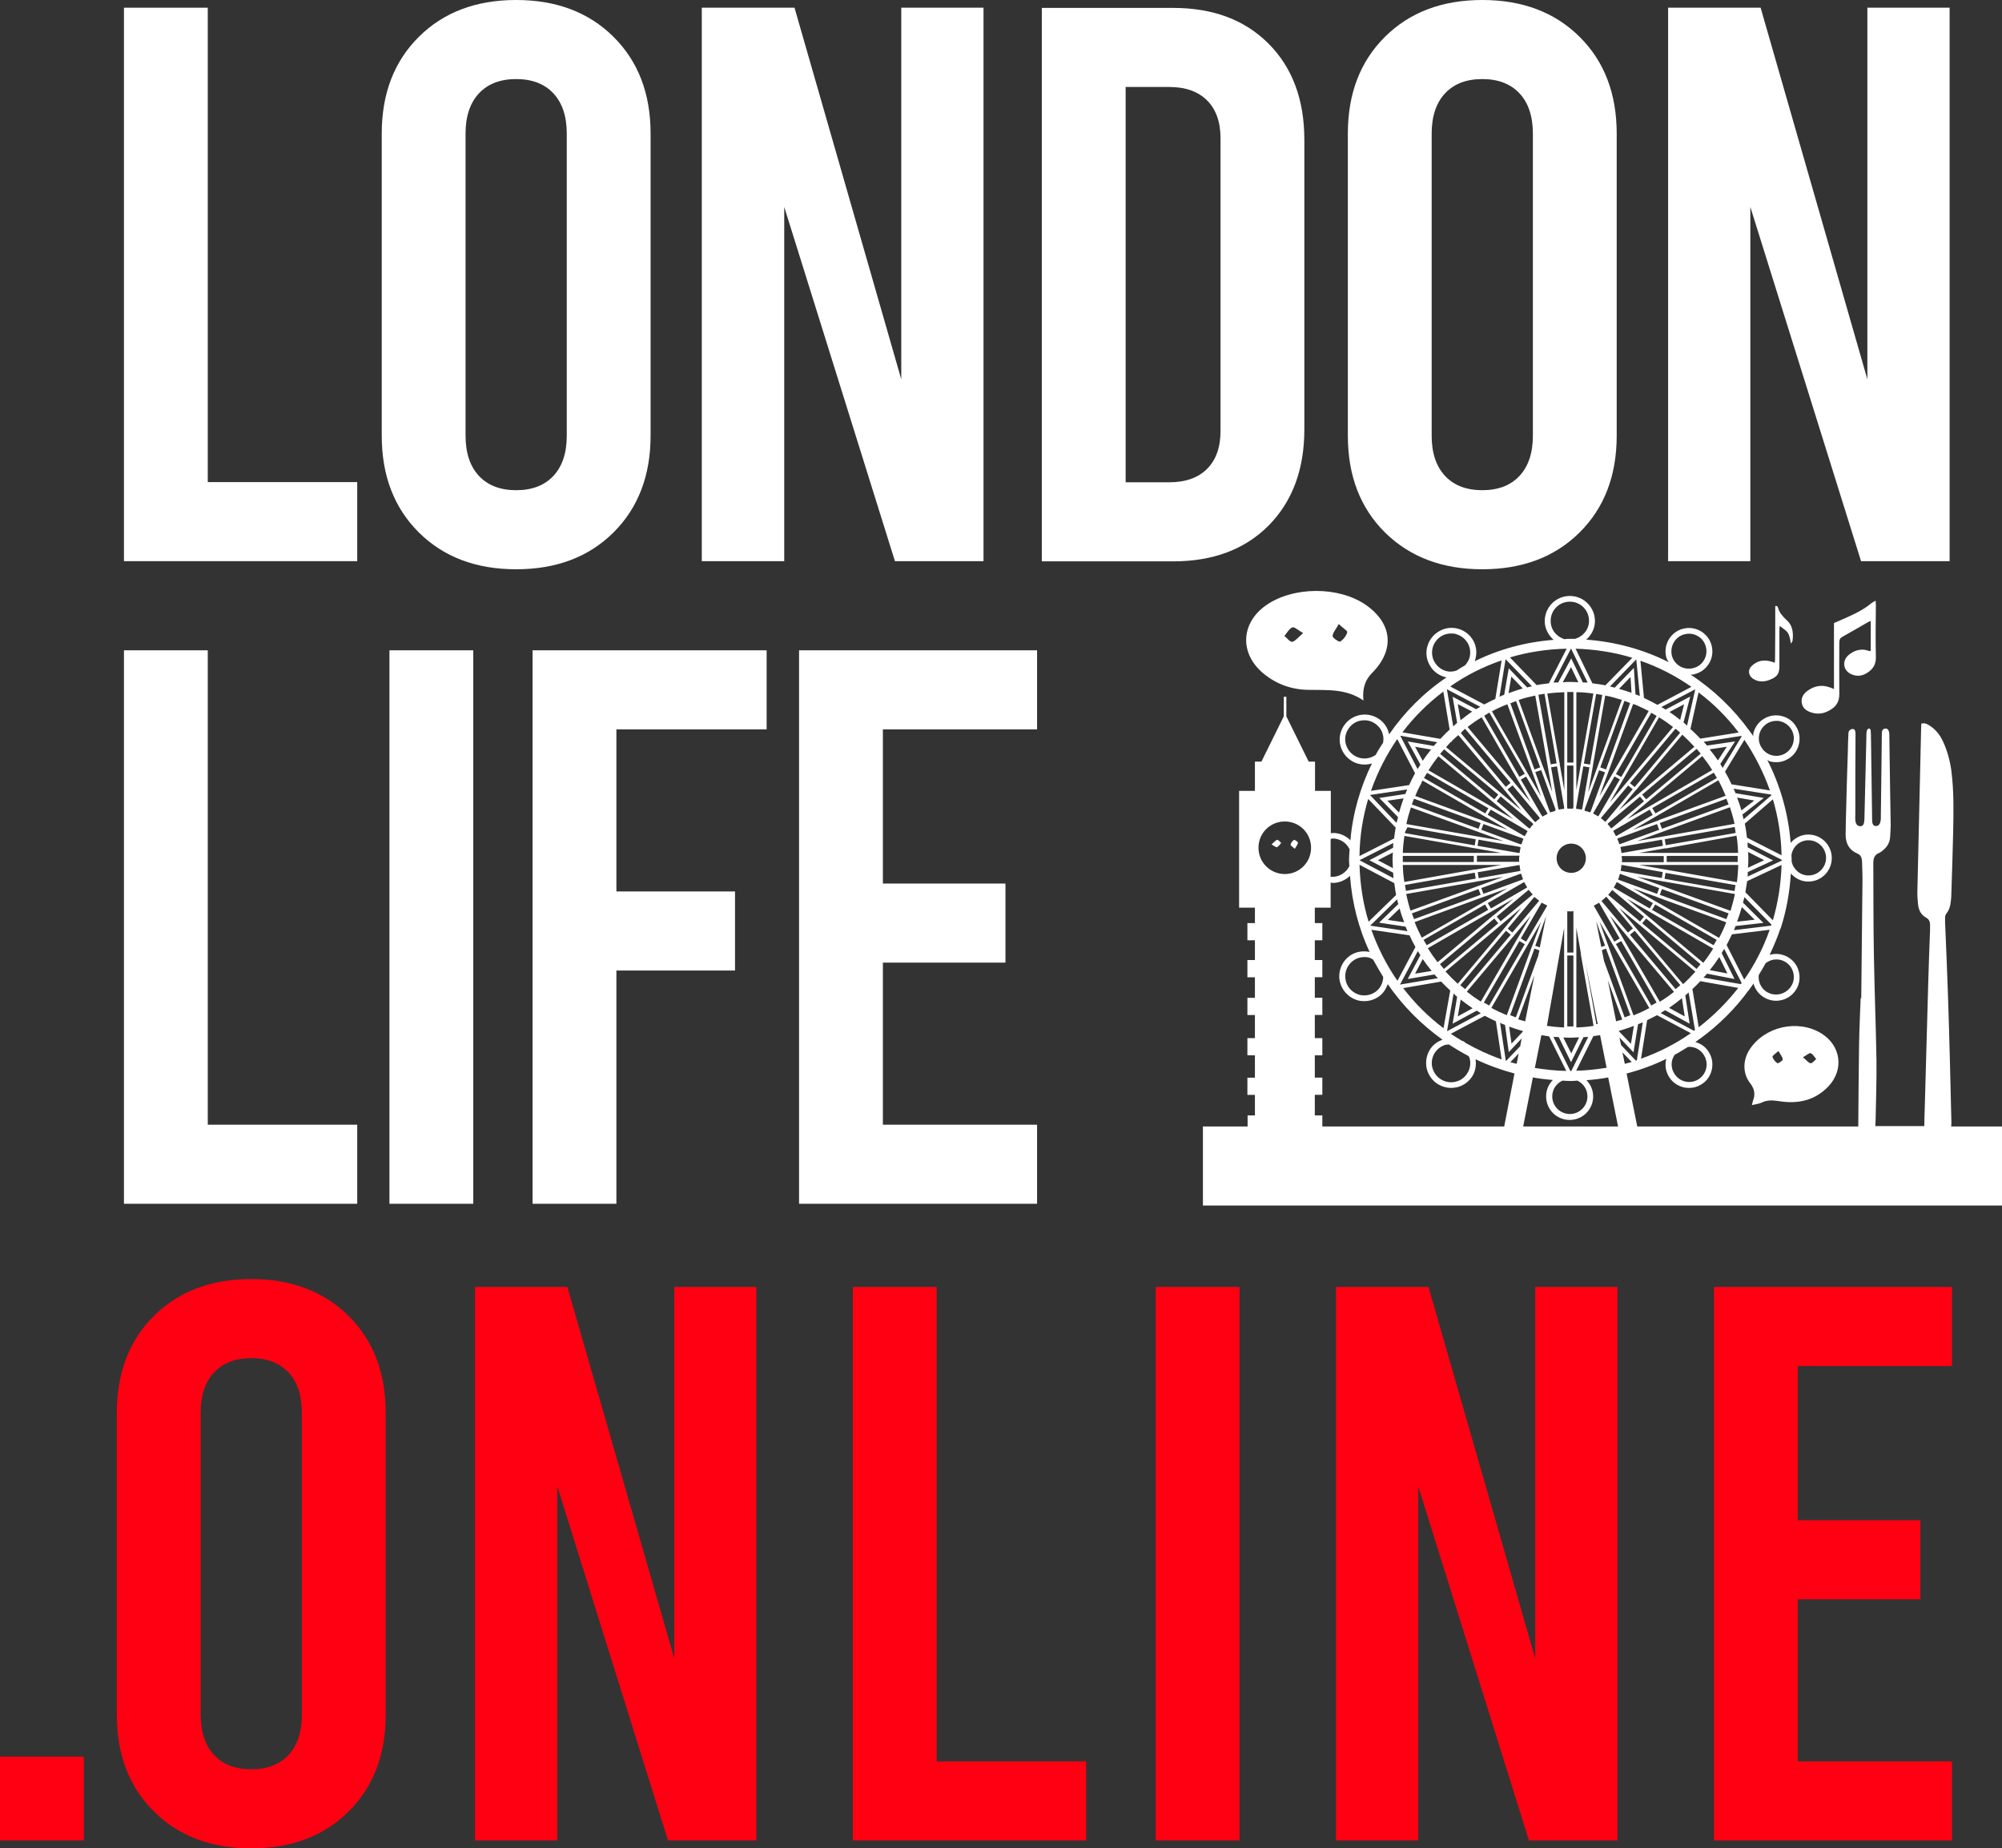
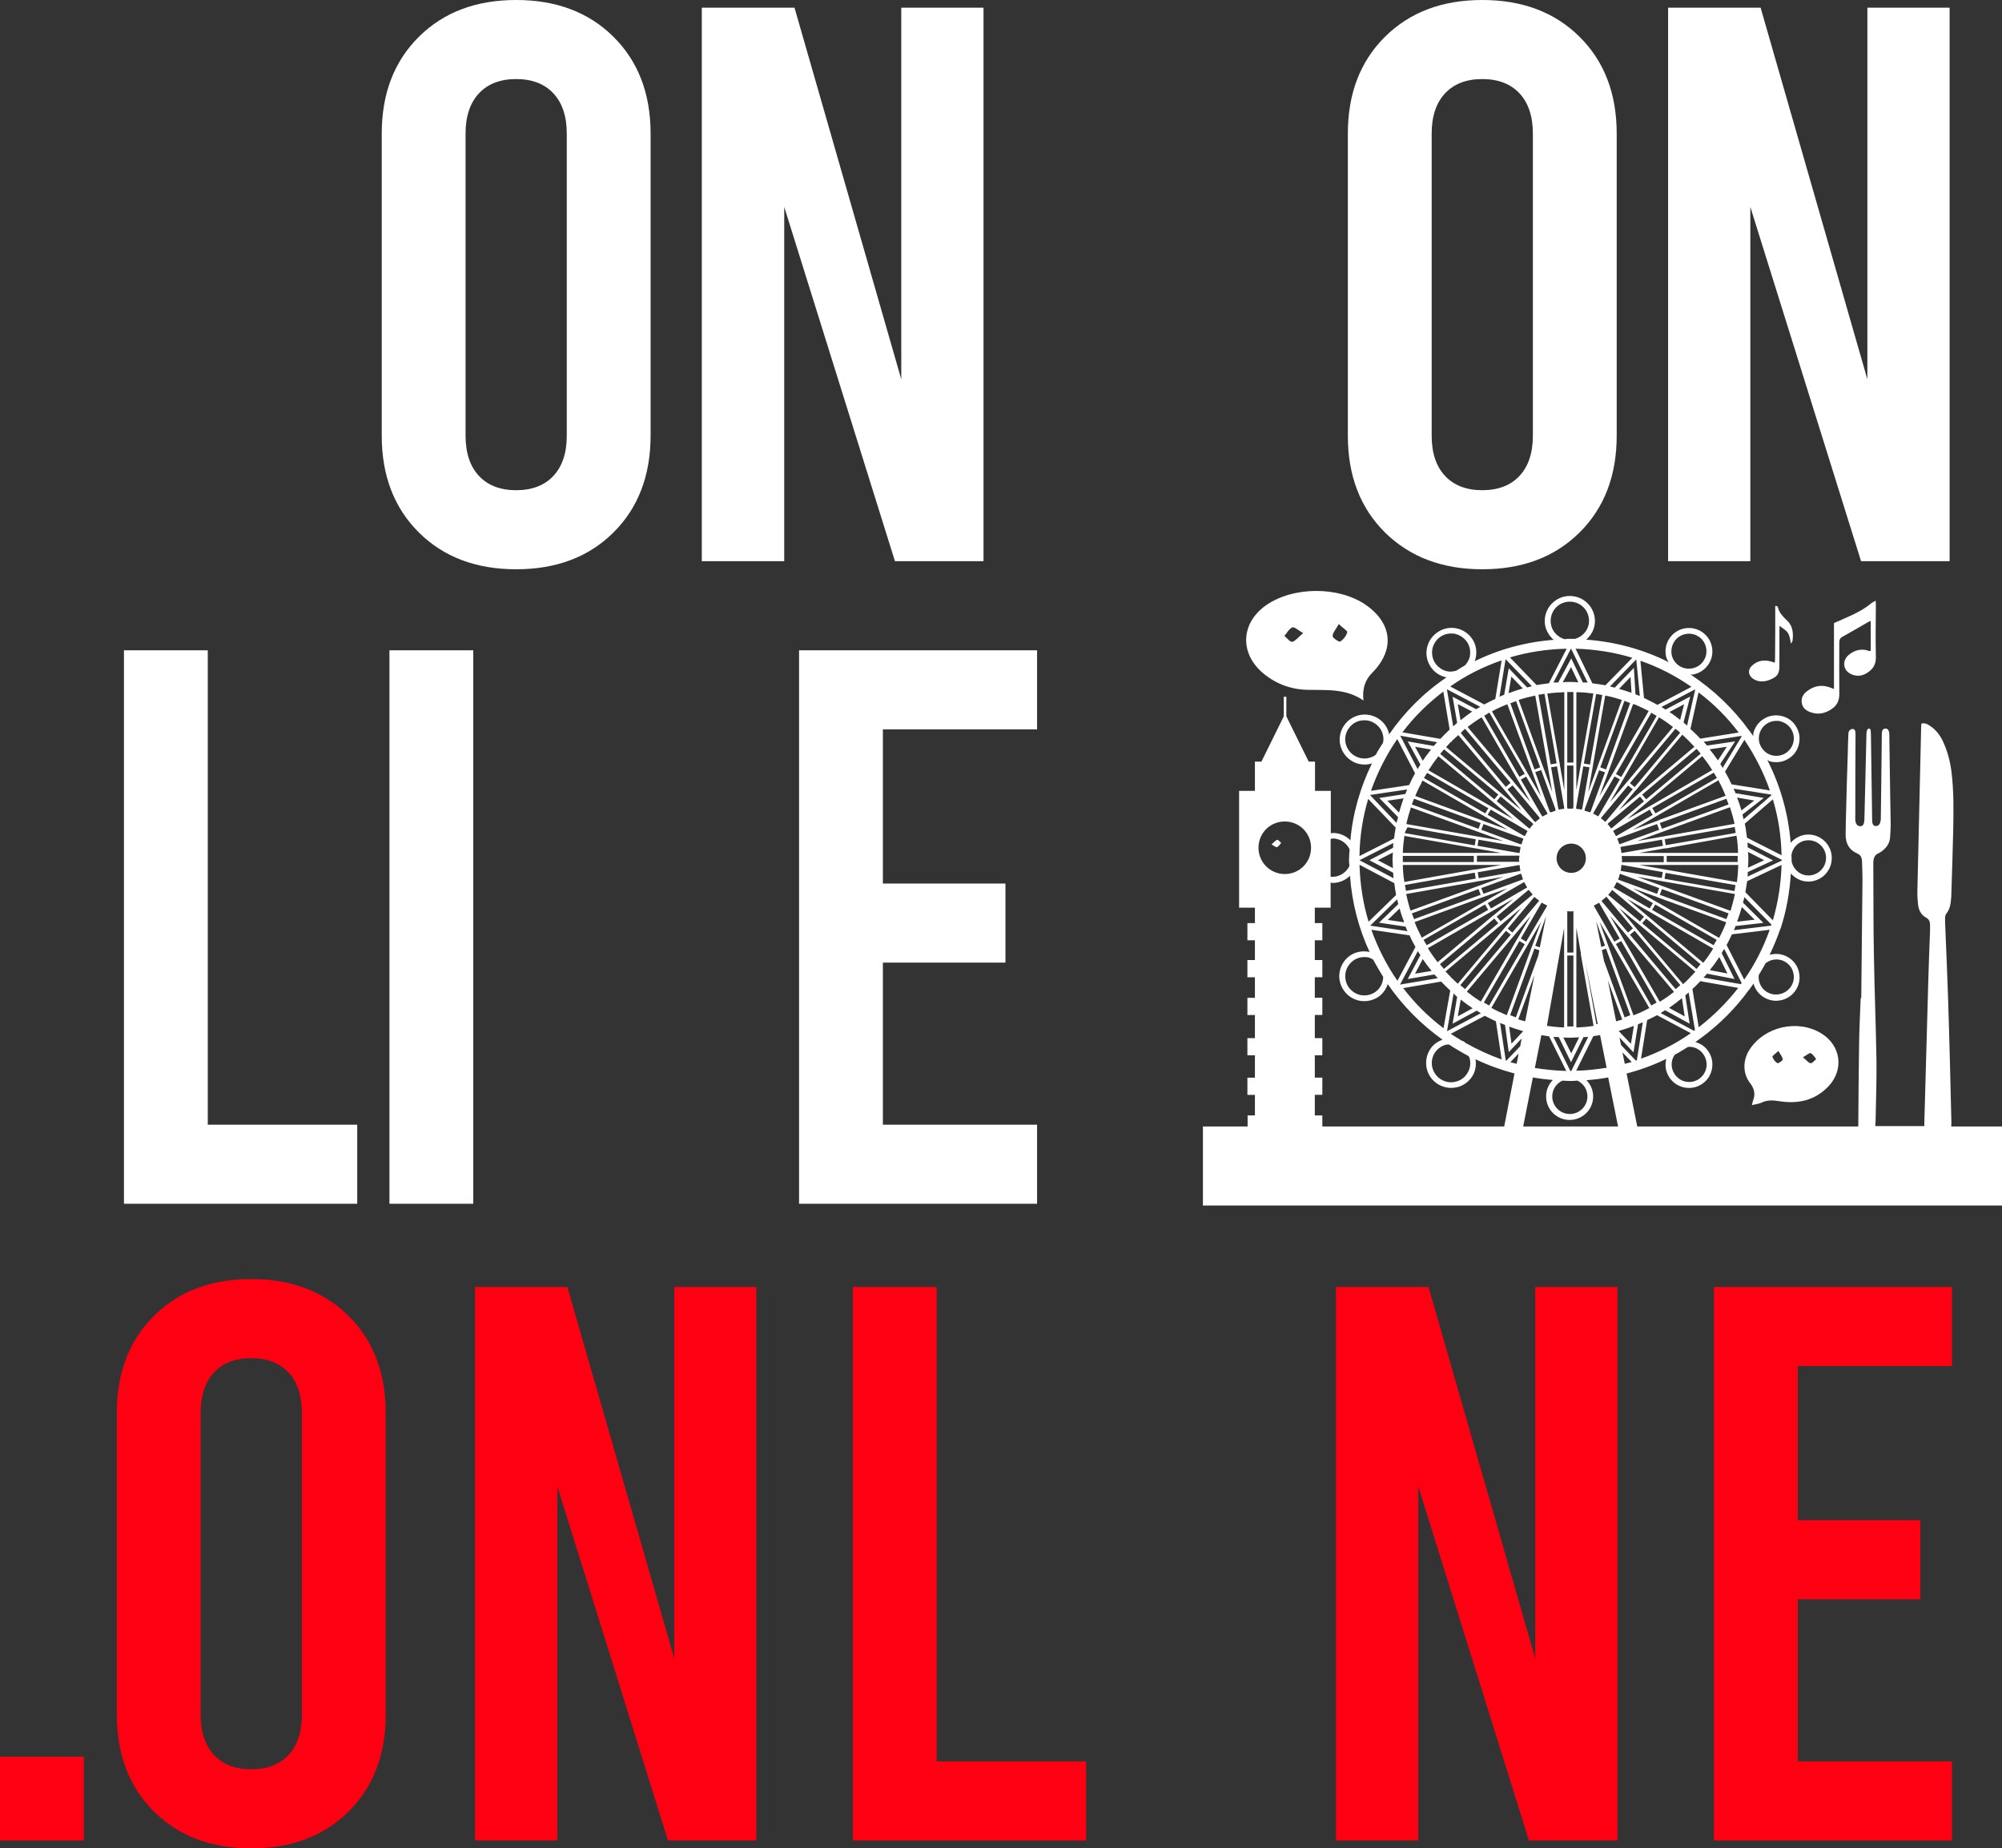
<svg xmlns="http://www.w3.org/2000/svg" id="Layer_2" data-name="Layer 2" viewBox="0 0 101.27 93.51">
  <rect x="0" y="0" width="101.27" height="93.51" fill="#333333" stroke="none" />
  <defs>
    <style>
      .cls-1 {
        fill: #fff;
      }

      .cls-2 {
        fill: #ff0012;
      }
    </style>
  </defs>
  <g id="Layer_2-2" data-name="Layer 2">
    <g>
      <g>
-         <polygon class="cls-1" points="10.51 .39 6.27 .39 6.27 28.39 18.07 28.39 18.07 24.39 10.51 24.39 10.51 .39" />
        <path class="cls-1" d="m32.91,22.04V6.76c0-2.03-.63-3.66-1.88-4.9s-2.89-1.86-4.92-1.86-3.67.62-4.92,1.86c-1.25,1.24-1.88,2.87-1.88,4.9v15.28c0,2.03.63,3.66,1.88,4.9,1.25,1.24,2.89,1.86,4.92,1.86s3.67-.62,4.92-1.86c1.25-1.24,1.88-2.88,1.88-4.9Zm-4.24,0c0,.88-.23,1.56-.68,2.04s-1.08.72-1.88.72-1.43-.24-1.88-.72-.68-1.16-.68-2.04V6.76c0-.88.23-1.56.68-2.04.45-.48,1.08-.72,1.88-.72s1.43.24,1.88.72.68,1.16.68,2.04v15.28Z" />
        <polygon class="cls-1" points="49.75 28.39 49.75 .39 45.59 .39 45.59 19.19 40.19 .39 35.5 .39 35.5 28.39 39.67 28.39 39.67 10.47 45.27 28.39 49.75 28.39" />
-         <path class="cls-1" d="m65.98,21.72V7.08c0-2.03-.6-3.65-1.8-4.86-1.2-1.21-2.81-1.82-4.84-1.82h-6.64v28h6.64c2.03,0,3.64-.61,4.84-1.82,1.2-1.22,1.8-2.84,1.8-4.86Zm-4.24.08c0,.83-.23,1.47-.68,1.92-.45.45-1.09.68-1.92.68h-2.2V4.4h2.2c.83,0,1.47.23,1.92.68s.68,1.09.68,1.92v14.8Z" />
        <path class="cls-1" d="m74.98,28.8c2.03,0,3.67-.62,4.92-1.86s1.88-2.87,1.88-4.9V6.76c0-2.03-.63-3.66-1.88-4.9s-2.89-1.86-4.92-1.86-3.67.62-4.92,1.86-1.88,2.87-1.88,4.9v15.28c0,2.03.63,3.66,1.88,4.9,1.26,1.24,2.9,1.86,4.92,1.86Zm-2.56-22.04c0-.88.23-1.56.68-2.04s1.08-.72,1.88-.72,1.43.24,1.88.72.68,1.16.68,2.04v15.28c0,.88-.23,1.56-.68,2.04s-1.08.72-1.88.72-1.43-.24-1.88-.72-.68-1.16-.68-2.04V6.76Z" />
        <polygon class="cls-1" points="88.54 10.47 94.14 28.39 98.62 28.39 98.62 .39 94.46 .39 94.46 19.19 89.06 .39 84.38 .39 84.38 28.39 88.54 28.39 88.54 10.47" />
        <polygon class="cls-1" points="10.51 32.9 6.27 32.9 6.27 60.9 18.07 60.9 18.07 56.9 10.51 56.9 10.51 32.9" />
        <rect class="cls-1" x="19.7" y="32.9" width="4.24" height="28" />
-         <polygon class="cls-1" points="26.94 60.9 31.18 60.9 31.18 49.1 37.18 49.1 37.18 45.1 31.18 45.1 31.18 36.9 38.78 36.9 38.78 32.9 26.94 32.9 26.94 60.9" />
        <polygon class="cls-1" points="40.42 60.9 52.46 60.9 52.46 56.9 44.66 56.9 44.66 48.7 50.86 48.7 50.86 44.7 44.66 44.7 44.66 36.9 52.46 36.9 52.46 32.9 40.42 32.9 40.42 60.9" />
-         <path class="cls-1" d="m98.7,56.99c.01-.08.01-.15.01-.23-.05-2.11-.1-4.22-.17-6.33-.04-1.18-.09-2.36-.14-3.55-.01-.15-.01-.29-.01-.44,0-.09.02-.17.08-.24.13-.17.19-.37.21-.59.02-.15.03-.31.03-.46.03-1.02.07-2.05.09-3.07s.04-2.05-.09-3.07c-.07-.53-.21-1.05-.44-1.53-.15-.31-.36-.58-.66-.77-.12-.08-.24-.15-.42-.1,0,.06-.01.12-.01.17-.03,1.31-.06,2.62-.09,3.92-.03,1.45-.07,2.9-.1,4.35-.01.23.01.46.03.68.03.3.14.55.42.7.13.07.19.2.19.34v.31c-.03.86-.07,1.73-.09,2.59-.06,2.15-.12,4.31-.18,6.46-.01.28-.02.56-.02.84h-2.48c.01-.15.02-.3.02-.45.02-.96.05-1.92.04-2.88-.03-1.77-.1-3.54-.13-5.31-.03-1.55-.02-3.1-.03-4.65,0-.24.05-.44.3-.53.04-.02.08-.05.11-.07.25-.18.42-.41.44-.72.01-.21.03-.41.03-.62-.01-.59-.02-1.18-.03-1.77-.01-.94-.03-1.88-.04-2.82,0-.06-.01-.13-.04-.19-.03-.08-.1-.11-.19-.1-.08.02-.12.07-.14.15-.01.06-.01.13-.01.19-.01.6-.01,1.21-.02,1.81-.01.8-.02,1.61-.03,2.41,0,.08-.02.17-.05.24-.04.09-.12.14-.22.13s-.15-.09-.16-.19c-.01-.07-.01-.14-.01-.21-.02-1.4-.04-2.8-.06-4.2,0-.07-.01-.14-.01-.21,0-.06-.03-.13-.1-.12-.04,0-.09.07-.1.12-.02.09-.02.19-.02.29-.03,1.39-.07,2.79-.1,4.18,0,.07-.01.14-.03.21-.02.08-.08.14-.17.14-.09,0-.17-.04-.21-.12-.03-.05-.04-.12-.05-.18-.01-.1,0-.21,0-.31,0-1.33,0-2.67.01-4.01,0-.06,0-.12-.01-.17-.01-.08-.07-.14-.14-.13-.06,0-.13.04-.16.08-.04.05-.05.12-.05.18-.02.31-.02.62-.03.93-.03.92-.06,1.84-.08,2.76-.01.47-.03.93-.03,1.4,0,.43.17.77.59.95.17.07.23.21.24.39.01.4.03.79.02,1.19-.02,1.91-.04,3.82-.06,5.74h-.03c-.03.8-.07,1.59-.08,2.39-.02,1.36-.03,2.73-.04,4.1h-11.18l-.54-2.68c.7-.18,1.37-.43,2.01-.74-.08.3-.04.61.12.88.16.28.42.47.72.55.1.03.21.04.31.04.21,0,.41-.05.59-.16.28-.16.47-.41.55-.72s.04-.63-.12-.9c-.15-.27-.4-.46-.7-.54.08-.06.16-.12.24-.18h.01s0,0,0,0c.94-.69,1.77-1.51,2.45-2.45h.02v-.02c.07-.1.15-.2.22-.31.08.29.27.55.55.71.19.11.39.16.59.16.41,0,.81-.21,1.03-.59.16-.27.2-.59.12-.9-.08-.31-.28-.56-.55-.72-.28-.16-.6-.2-.9-.12-.01,0-.01,0-.02,0,.2-.43.39-.87.54-1.32h.01c.29-.89.46-1.82.52-2.79.22.25.53.41.88.41.66,0,1.19-.53,1.19-1.19s-.53-1.19-1.19-1.19c-.36,0-.67.17-.89.42-.12-1.5-.53-2.91-1.18-4.19.05.02.09.06.14.07.1.03.21.04.31.04.21,0,.41-.05.59-.16.28-.16.47-.41.55-.72s.04-.63-.12-.9c-.16-.28-.41-.47-.72-.55-.31-.08-.63-.04-.9.12-.28.16-.47.42-.55.72-.02.06-.01.11-.01.17-.06-.09-.13-.17-.19-.26-.81-1.12-1.82-2.09-2.98-2.85.07,0,.15,0,.22-.03.31-.08.56-.28.72-.55s.2-.59.12-.9c-.08-.31-.28-.56-.55-.72-.28-.16-.6-.2-.9-.12-.31.08-.56.28-.72.55s-.2.6-.12.9c.02.09.08.16.12.24-1.27-.64-2.68-1.03-4.17-1.14.26-.23.44-.56.44-.94,0-.7-.57-1.27-1.27-1.27s-1.27.57-1.27,1.27c0,.38.18.71.45.95-1.42.11-2.77.48-3.99,1.08.12-.34.11-.72-.08-1.05-.35-.61-1.13-.82-1.73-.46-.29.17-.5.44-.59.77s-.04.67.13.96c.19.33.5.53.84.6-1.14.77-2.12,1.75-2.9,2.88-.07-.34-.27-.64-.6-.83-.61-.35-1.38-.14-1.73.46-.17.29-.22.64-.13.96.09.33.3.6.59.77.2.12.42.17.63.17.13,0,.25-.02.37-.06-.58,1.19-.97,2.5-1.09,3.89-.23-.23-.54-.37-.89-.37-.04,0-.07.02-.1.02v-2.15h-.8v-1.48h-.32l-1.13-2.29v-.99h-.13v.99l-1.13,2.29h-.33v1.48h-.8v5.91h.8v.78h-.38v.87h.38v1h-.38v.87h.38v1.04h-.38v.87h.38v1.17h-.38v.87h.38v1.13h-.38v.87h.38v1.04h-.37v.56h-2.26v4h40.42v-4h-2.57Zm-7.22-14.48c.49,0,.89.4.89.89s-.4.89-.89.89c-.42,0-.76-.3-.85-.7v-.09c0-.08-.01-.16-.01-.25.07-.42.42-.74.86-.74Zm-8.47,11.05l.31-1.95c.17-.08.33-.16.5-.25l1.71.91c-.77.54-1.62.97-2.52,1.29Zm-1.87-4.94l-.11-.55.21-.08,1.23,3.37-.29.11-1.04-2.85Zm.92,2.96c-.1.03-.21.06-.31.09l-.42-2.08.73,1.99Zm-11.6-7.66l-.76-.4.76-.39c-.01.12-.02.24-.02.37,0,.14.02.28.02.42Zm-1.19-.4l1.2.63c.01.09.01.19.02.28l-1.72-.91,1.71-.87c-.01.08-.01.16-.01.24l-1.2.63Zm1.26,1.16c.03.2.05.4.09.6l-1.39,1.35c-.28-.91-.43-1.88-.46-2.88l1.76.93Zm.14.82c.02.08.04.16.06.24l-.97.94,1.34.2c.03.08.06.15.1.23l-1.89-.28,1.36-1.33Zm.29-1.74h4.99l-1.3.23h-.07s-3.54.63-3.54.63c-.05-.28-.07-.56-.08-.86Zm.07,2.9l-.83-.12.6-.58c.06.24.14.47.23.7Zm-.07-3.05v-.31h3.59v.31h-3.59Zm4.45-2.65l1.81,1.05.05.04c-.05.08-.09.16-.14.25l-.07-.03-1.81-1.05.16-.26Zm-.28.19l-3.1-1.79c.05-.09.11-.18.16-.26l3.1,1.79-.16.26Zm-1.24-4.07s.04-.02.05-.04l.03-.04h0c.05-.05.1-.09.14-.13l2.3,2.74-.24.2-2.28-2.73s0,0,0,0Zm-.01-.64l-.14-.82.73.38c-.21.14-.4.29-.59.44Zm2.63,3.29l1.34,1.6.04.08c-.08.05-.15.11-.22.18l-.07-.05-1.34-1.6.25-.21Zm1.45-.77l.72,1.97v.09c-.08.03-.17.05-.26.08l-.04-.07-.72-1.97.3-.1Zm-.34-.03l-1.22-3.35c.1-.04.19-.07.29-.11l1.22,3.35-.29.11Zm3.57.14l-.72,1.97-.04.06c-.09-.04-.18-.06-.27-.08v-.08s.73-1.97.73-1.97l.3.1Zm-.24-.25l1.22-3.36c.1.03.2.07.29.11l-1.22,3.36-.29-.11Zm1.64,1.11l-1.34,1.6-.05.05c-.07-.07-.14-.13-.22-.18l.04-.06,1.34-1.6.23.19Zm-.14-.31l2.3-2.75s.05.03.07.05l.05.04s.08.07.12.11l-2.3,2.75-.24-.2Zm1.15,1.61l-1.81,1.05-.05.02c-.05-.09-.09-.18-.14-.26l.04-.03,1.81-1.05.15.27Zm-.02-.35l3.11-1.79.16.27-3.11,1.79-.16-.27Zm-.13,5.08l-1.81-1.05h-.01c.05-.1.1-.19.15-.28h.02s1.81,1.06,1.81,1.06l-.16.27Zm.28-.2l3.11,1.79-.16.27-3.11-1.79.16-.27Zm1.03,4.28l-2.31-2.75.24-.2,2.31,2.75-.24.2Zm.32.46l.14.92-.79-.43c.23-.16.44-.32.65-.49Zm-2.73-3.32l-1.34-1.6h0c.08-.07.16-.13.24-.21h.01l1.34,1.6-.25.21Zm-1-1.91c.07-.08.14-.16.2-.24h.01s1.6,1.35,1.6,1.35l-.2.24-1.61-1.35h0Zm.5-.77c.04-.09.06-.19.09-.29h.02l1.97.72-.11.29-1.97-.72h0Zm.13-.44c.02-.1.03-.2.04-.3h.03l2.06.36-.05.3-2.06-.36h-.02Zm.06-.45s.01-.07.01-.11c0-.07-.02-.13-.02-.19h.04s2.09,0,2.09,0v.31h-2.12Zm.02-.46h-.04c-.01-.1-.03-.2-.05-.29l.04-.02,2.06-.36.05.31-2.06.36Zm-.1-.45h-.05c-.03-.08-.06-.18-.1-.27l.04-.02,1.97-.72.11.29-1.97.72Zm-.41-.82l-.05.03c-.06-.08-.12-.15-.18-.22l.04-.05,1.6-1.34.2.24-1.61,1.34Zm-.67-.63l-.04.05c-.08-.05-.16-.09-.25-.14l.03-.07,1.05-1.81.27.15-1.06,1.82Zm-.84-.36l-.03.07c-.09-.02-.18-.03-.28-.04v-.09l.36-2.06.31.05-.36,2.07Zm-.6-6.39c-.13,0-.26,0-.39.02l.42-.77.37.77c-.13-.01-.26-.02-.4-.02Zm.15.51v3.57h-.31v-3.57c.06,0,.11,0,.17,0,.04,0,.09,0,.14,0Zm-.31,3.72h.31v2.09l-.02.09s-.08,0-.13,0-.1,0-.15,0l-.02-.09v-2.09h0Zm.2,3.95c.41,0,.74.33.74.74s-.33.74-.74.74-.74-.33-.74-.74c0-.41.33-.74.74-.74Zm-.04,9.82c.15,0,.29-.02.44-.02l-.4.81-.4-.8c.12,0,.24.01.36.01Zm-.16-.57v-3.59h.31v3.59h-.31Zm.31-3.74h-.31v-2.09h0c.06,0,.11.01.17.01.05,0,.09,0,.14-.02h0s0,2.1,0,2.1Zm-.46-7.27c-.09,0-.19.02-.28.04l-.03-.08-.36-2.06.3-.05.36,2.06v.09h0Zm-.85.26c-.08.04-.17.08-.25.13l-.05-.06-1.05-1.81.27-.15,1.05,1.81.03.08Zm-4.41,8.66l2.31-2.75.24.2-2.31,2.75-.24-.2Zm.62,1.17l-.75.41.15-.85c.19.15.39.3.6.44Zm1.78-4.03l1.34-1.6h.01c.07.06.15.12.23.18v.02s-1.35,1.6-1.35,1.6l-.23-.2Zm-1.01-1.29l1.81-1.05h.04c.04.08.09.17.14.25l-.02.02-1.81,1.05-.16-.27Zm.02.34l-3.11,1.79-.16-.27,3.11-1.79.16.27Zm1.62-1.82h.05c.03.09.05.18.09.27l-.03.02-1.97.72-.11-.29,1.97-.72Zm-.04-.14l-2.06.36-.05-.3,2.06-.36h.06c.01.1.02.2.04.29h-.05Zm.45.96h.03c.06.07.12.15.19.22l-.02.02-1.6,1.34-.2-.24,1.6-1.34Zm.25-3.33c-.07.07-.12.14-.18.22l-.07-.04-1.6-1.35.2-.24,1.6,1.34.05.07Zm-.5.74c-.04.09-.06.18-.09.27h-.07s-1.97-.73-1.97-.73l.11-.29,1.97.72.05.03Zm-.14.43c-.02.09-.04.19-.05.28h-.07l-2.06-.36.05-.31,2.06.36.07.03Zm-.06.44c-.01.06-.02.12-.02.19,0,.04.01.07.01.1h-.05s-2.09,0-2.09,0v-.31h2.15Zm-2.26.84l.05.3-3.53.62-.05-.3,3.53-.62Zm1.45.21l-4.7,1.71c-.09-.28-.16-.56-.22-.84l4.92-.87Zm-1.26.62l.11.29-3.37,1.23-.11-.29,3.37-1.23Zm.16.43l1.31-.47-4.34,2.5c-.13-.26-.26-.52-.36-.79l3.39-1.24Zm-2.98,3.11c.14.21.29.41.45.6l-.84.14.39-.74Zm.26-.55l4.33-2.5-1.01.84h-.01s-2.82,2.37-2.82,2.37c-.17-.22-.34-.46-.49-.71Zm3.36-1.5l.2.24-2.75,2.31-.2-.24,2.75-2.31Zm1.37-.54l-3.22,3.84c-.22-.2-.42-.4-.62-.62l3.84-3.22Zm-3.25,4.5l-.23,1.36,1.22-.66c.07.04.14.09.21.13l-1.69.9s-.01-.01-.02-.01l.33-1.89c.06.06.11.12.18.17Zm.49-.26l3.23-3.84-.66,1.14-.04.06h0l-1.82,3.14c-.25-.15-.48-.32-.71-.5Zm2.66-2.56l.27.16-1.8,3.1-.27-.15,1.8-3.11Zm.07-.13l1.05-1.81h.01c.08.05.18.09.27.14v.02s-1.06,1.81-1.06,1.81l-.27-.16Zm1.95.84h0l.24-1.37v5.03c-.3-.01-.59-.04-.87-.08l.63-3.58Zm-.03,4.15l.62,1.27.63-1.27c.08-.01.16,0,.24-.01l-.86,1.73h-.04l-.86-1.73c.1,0,.19,0,.27.01Zm.89-.49v-5.04l.23,1.3v.07s.64,3.59.64,3.59c-.29.05-.58.07-.87.08Zm.46-3.28l.62,3.11h-.07s-.55-3.11-.55-3.11Zm.54-2.1l.45,1.24-.19.07-.26-1.31Zm-.12-.78h0c.09-.05.18-.1.27-.15l1.04,1.81-.27.16-1.04-1.82Zm1.39,1.79l1.79,3.11-.27.15-1.79-3.11.27-.15Zm-.57-1.28l.85,1.01.02.03,2.37,2.81c-.23.18-.47.35-.72.5l-2.52-4.35Zm2.79,4.78l1.24.68-.22-1.43c.06-.05.11-.1.17-.15l.32,1.9s-.03.03-.05.04l-1.69-.9c.09-.05.16-.1.23-.14Zm.91-1.32l-3.23-3.85,1.01.84.05.04,2.79,2.34c-.2.22-.4.43-.62.63Zm-2.07-3.08l.2-.24,2.75,2.31-.2.24-2.75-2.31Zm-.77-1.24l1.14.66.07.04,3.15,1.82c-.15.25-.32.49-.5.72l-3.86-3.24Zm4.67,2.95l.41.83-.89-.17c.17-.21.33-.43.48-.66Zm-.01-.97l-4.36-2.51,1.24.45.07.03,3.41,1.24c-.1.27-.22.53-.36.79Zm-3-2.18l.11-.29,3.37,1.23-.11.29-3.37-1.23Zm-1.15-.91l1.36.24h.01l3.58.63c-.06.29-.14.57-.22.85l-4.73-1.72Zm4.93.72l-3.54-.62.05-.3,3.54.62-.05.3Zm-3.45-1.08l-1.37-.24h5.01c-.01.29-.03.58-.07.87l-3.57-.63Zm.02-.39v-.31h3.59v.31h-3.59Zm3.8,2.28l.65.64-.89.1c.09-.24.17-.49.24-.74Zm-.02-4.89c-.06-.22-.14-.44-.22-.65l.87.15-.65.5Zm-.17,2.15h-5l1.3-.23h.07s3.55-.64,3.55-.64c.05.29.07.58.08.87Zm-3.66-.39l-.05-.3,3.54-.62.05.3-3.54.62Zm-.08-.45l-1.37.24,4.7-1.71c.09.27.17.55.23.84l-3.56.63Zm-.11-.38l-.11-.29,3.37-1.23.11.29-3.37,1.23Zm-.16-.43l-1.31.48,4.32-2.5s0,0,.01,0l.02.05h0c.13.24.24.48.34.73l-3.38,1.23Zm2.99-3.03c-.13-.19-.27-.38-.42-.56l.87-.13-.45.69Zm-.29.49l-3.11,1.8-1.2.69,3.81-3.2c.18.23.35.46.5.71Zm-3.34,1.48l-.2-.24,2.75-2.31s.03.03.05.05l.16.19-2.76,2.31Zm-.3-.35h0l-1.07.89.85-1.01h.01s2.34-2.8,2.34-2.8c.21.19.42.4.61.61l-2.74,2.31Zm2.02-3.67c-.17-.14-.35-.27-.54-.4l.74-.39-.2.79Zm-.36.36l-3.19,3.81,2.48-4.3c.25.15.49.32.71.49Zm-2.62,2.53l-.27-.15,1.79-3.1c.09.05.18.11.27.16l-1.79,3.09Zm-1.1.97l1.7-4.66.11.03c.23.1.46.21.68.32l-2.49,4.31Zm.99-5.43l.58-.6.05.8c-.21-.07-.42-.14-.63-.2Zm.14.56l-1.7,4.67.24-1.35v-.02l.62-3.52c.28.05.56.13.84.22Zm-1.61,3.27l-.31-.05.62-3.52c.1.02.2.03.31.05l-.62,3.52Zm-.45-.08l-.24,1.37v-4.95c.29,0,.58.03.86.07l-.62,3.51Zm.09-4.07l-.59-1.22-.66,1.22c-.08,0-.16,0-.24,0l.89-1.72.84,1.72c-.07,0-.16,0-.24,0Zm-.94.49v4.95l-.23-1.3v-.07h-.01l-.62-3.51c.28-.04.57-.06.86-.07Zm-.39,3.6l-.3.05-.62-3.52c.1-.02.2-.03.31-.05l.61,3.52Zm-.46.08h0l.24,1.37-.45-1.24-.03-.07-1.22-3.35c.27-.09.55-.16.84-.22l.62,3.51Zm-1.97-3.63l.14-.84.58.6c-.24.07-.48.15-.72.24Zm1.17,3.91h0l.47,1.31-.66-1.14-.04-.07-1.78-3.09c.25-.14.52-.26.78-.36l1.23,3.35Zm-.35.17l-.27.15-1.78-3.09c.09-.05.17-.11.26-.16l1.79,3.1Zm-.4.23h0l.69,1.2-.84-1.01-.02-.03-2.32-2.76c.23-.18.46-.34.71-.49l1.78,3.09Zm-2.06-3.5l-1.19-.63.23,1.32c-.07.06-.13.12-.2.18l-.32-1.88,1.69.89c-.07.04-.14.08-.21.12Zm-1.24,1.68l.02-.08c.1-.1.22-.2.32-.29l3.18,3.79-1.01-.84-.02-.02-2.77-2.32c.09-.09.17-.2.26-.29l.02.05Zm2.36,2.64l-.2.24-2.74-2.3c.07-.08.14-.16.2-.23l2.74,2.29Zm.77,1.25l-4.3-2.48c.15-.24.32-.48.5-.71l3.8,3.19Zm-4.59-2.96l-.39-.71.81.14c-.15.19-.29.37-.42.57Zm-.1,1.18l.02.03v-.07s0,0,0,0c.02-.05.04-.09.07-.14l4.31,2.49-1.24-.45-.07-.03-3.37-1.23c.08-.2.17-.39.27-.58v-.02Zm3.03,1.97l-.11.29-3.37-1.23c.03-.1.07-.2.11-.29l3.37,1.23Zm1.15.91l-4.91-.86c.06-.28.14-.56.23-.84l4.68,1.7Zm-4.85-.7l3.45.61-.05.31-3.53-.62v-.05s.13-.25.13-.25Zm3.37,1.06l1.37.24h-4.98c.01-.29.04-.58.08-.86l3.53.62Zm-3.8-1.8l-.59-.6.82-.12c-.08.23-.16.47-.23.72Zm-1.4,5.93l1.93.28c.09.2.19.4.3.59l-.91,1.71c-.55-.79-.99-1.66-1.32-2.58Zm.6,2.39c-.01.32-.17.63-.47.8-.23.13-.48.16-.73.1-.25-.07-.46-.23-.59-.45s-.16-.49-.1-.74c.07-.25.23-.46.45-.59.15-.09.32-.13.48-.13.08,0,.17,0,.25.03.07.02.14.06.2.1.17.31.34.6.51.88Zm1.75-1.32c.04.07.08.14.13.21l-.64,1.21,1.35-.23c.05.06.11.12.17.19l-1.9.32s0,0-.01,0l.9-1.69Zm1.18,1.55c.15.16.3.3.46.45l-.34,1.91c-.77-.58-1.46-1.27-2.04-2.03l1.92-.33Zm.26,3.19s.09,0,.13-.01c.32.21.66.41,1,.59.02.04.04.07.05.11.07.25.03.51-.1.73-.13.23-.34.39-.59.45-.25.07-.51.03-.74-.1-.22-.13-.38-.34-.45-.59s-.03-.51.1-.74c.14-.22.35-.38.6-.44Zm.97-.09s-.05-.05-.08-.07-.06-.02-.09-.03c-.19-.12-.39-.23-.57-.36l1.72-.91c.18.1.37.19.56.28l.29,1.93c-.64-.23-1.25-.51-1.83-.84Zm1.31-1.77l1.82-3.15.7-1.21-.46,1.24-.03.07h0l-1.25,3.42c-.26-.11-.53-.23-.78-.37Zm2.77-4.64l-.32,1.58-.23-.08.55-1.5Zm-1.41,5.22l.82-2.24-.47,2.34c-.12-.03-.23-.06-.35-.1Zm.25.6h0s-.59.63-.59.63l-.12-.86c.23.08.47.16.71.23Zm-.37-.7l-.29-.11,1.23-3.37.25.09-.06.28-1.13,3.11Zm1.29.9c.13.02.26.04.39.06l.87,1.75c-.54-.01-1.07-.07-1.59-.15l.33-1.66Zm1.07,2.3c.14.01.27.02.41.02.11,0,.23-.01.34-.02.3.14.51.44.51.8,0,.49-.4.89-.89.89s-.89-.4-.89-.89c0-.36.21-.66.52-.8Zm.69-.5l.87-1.75c.11-.02.22-.03.34-.05l.33,1.65c-.51.08-1.02.14-1.54.15Zm1.18-7.54l2.52,4.37c-.26.14-.52.26-.8.37l-1.72-4.74Zm5.3,6.78h0c.12.21.15.45.09.67-.06.23-.21.42-.41.54-.21.12-.44.15-.67.09-.23-.06-.42-.21-.54-.42-.12-.2-.15-.45-.09-.67.03-.09.07-.18.13-.26.23-.12.44-.26.66-.39.02,0,.05-.01.07-.01.08,0,.15.01.23.03.22.06.41.21.53.42Zm-.28-1.44l-.32-1.93c.14-.13.27-.26.4-.4l1.92.34c-.58.74-1.25,1.41-2,1.99Zm2.13-2.18l-1.89-.33c.06-.07.13-.13.18-.2l1.39.27-.65-1.31c.04-.07.08-.14.13-.21l.88,1.72s-.03.05-.04.06Zm.17-.23l-.89-1.75c.1-.18.18-.36.27-.54l1.91-.23c-.32.9-.75,1.75-1.29,2.52Zm1.4-.99c.08-.02.15-.03.23-.03.15,0,.31.04.44.12.21.12.35.31.41.54.06.23.03.47-.09.67-.25.42-.79.57-1.22.33-.21-.12-.35-.31-.41-.54-.03-.11-.04-.23-.02-.34.12-.2.24-.39.35-.6.1-.06.2-.12.31-.15Zm-.04-1.74l-1.88.23c.03-.07.06-.14.08-.21l1.41-.16-1.03-1.02c.02-.1.05-.19.07-.28l1.37,1.39s-.01.03-.02.05Zm.09-.27l-1.39-1.42c.03-.18.06-.37.09-.56l1.74-.82c-.03.97-.18,1.91-.44,2.8Zm.45-3.06v.04l-1.73.81c.01-.08.01-.16.01-.23l1.28-.59-1.28-.66c-.01-.08-.01-.17-.01-.25l1.73.88h0Zm-1.71-.4l.82.42-.82.38c.01-.13.02-.26.02-.39,0-.15,0-.28-.02-.41Zm1.7.17l-1.75-.89c-.03-.24-.06-.48-.11-.71l1.42-1.23c.27.9.42,1.85.44,2.83Zm-.51-3.04l-1.41,1.22c-.02-.08-.04-.16-.06-.24l1.08-.84-1.43-.24c-.03-.08-.06-.16-.1-.23l1.91.3s0,.02,0,.03Zm-.61-3.1c.06-.23.21-.42.41-.54.14-.08.29-.12.44-.12.08,0,.16,0,.23.03.23.06.42.21.54.41.12.21.15.45.09.67-.06.23-.21.42-.41.54-.21.12-.45.15-.67.09-.23-.06-.42-.21-.54-.42-.12-.19-.15-.43-.09-.66Zm.53,2.86l-1.94-.31c-.1-.22-.21-.43-.33-.64l.98-1.61c.53.79.97,1.65,1.29,2.56Zm-1.43-2.73l-.96,1.59c-.04-.07-.08-.13-.12-.2l.75-1.14-1.42.21c-.05-.07-.11-.12-.17-.19l1.91-.3s0,.02,0,.03Zm-.15-.2l-1.94.31c-.16-.17-.33-.34-.5-.49l.41-1.85c.77.58,1.45,1.26,2.03,2.03Zm-2.2-2.17l-.41,1.82c-.06-.05-.12-.11-.18-.16l.34-1.31-1.25.66c-.07-.05-.14-.09-.21-.13l1.7-.89s.01.01.01.01Zm-1.08-2.39c.12-.21.31-.35.54-.41.08-.02.15-.03.23-.03.15,0,.31.04.44.12.21.12.35.31.41.54.06.23.03.47-.09.67-.12.21-.31.35-.54.41s-.47.03-.68-.09c-.2-.12-.35-.31-.41-.54-.05-.23-.02-.47.1-.67Zm.89,2.25l-1.72.91c-.22-.12-.45-.24-.68-.35l-.18-1.88c.93.32,1.79.77,2.58,1.32Zm-2.61.46c-.07-.03-.15-.05-.22-.08l-.08-1.34-.97,1c-.08-.02-.16-.04-.24-.06l1.33-1.37.18,1.85Zm-.38-1.93l-1.36,1.39c-.22-.04-.44-.07-.66-.1l-.85-1.75c1,.03,1.96.18,2.87.46Zm-4.13-1.87c0-.54.43-.97.97-.97s.97.43.97.97c0,.44-.3.79-.7.91-.08,0-.16,0-.24,0-.1,0-.2,0-.29.02-.41-.12-.71-.48-.71-.92Zm.81,1.41l-.9,1.75c-.21.03-.42.05-.62.09l-1.35-1.4c.91-.27,1.87-.42,2.87-.44Zm-1.76,1.9c-.08.02-.16.04-.24.06l-.93-.97-.23,1.34c-.08.03-.16.06-.24.1l.31-1.9,1.33,1.37Zm-1.53-1.31l-.32,1.95c-.19.09-.38.18-.56.28l-1.72-.91c.79-.56,1.67-1,2.6-1.32Zm-3.39.09c-.13-.22-.16-.48-.1-.73.07-.25.23-.46.45-.59.15-.09.31-.13.48-.13.08,0,.17,0,.25.03.25.07.46.23.59.45s.16.48.1.73c-.04.15-.13.28-.23.4-.15.08-.29.18-.44.27-.17.05-.34.07-.52.02-.24-.07-.45-.23-.58-.45Zm.44,1.49l.32,1.92c-.16.15-.32.31-.47.47l-1.92-.33c.59-.78,1.29-1.47,2.07-2.06Zm-.31,2.56c-.06.06-.12.12-.17.19l-1.32-.23.64,1.17c-.05.08-.1.16-.14.23l-.88-1.69,1.87.33Zm-3.43.79c-.25.07-.51.03-.74-.1-.22-.13-.38-.34-.45-.59s-.03-.51.1-.73.34-.39.59-.45c.08-.02.17-.03.25-.03.17,0,.33.04.48.13.22.13.39.34.45.59.04.14.04.28.01.42-.13.2-.26.4-.37.61-.08.06-.2.12-.32.15Zm1.41-.95l.9,1.73c-.11.2-.21.4-.3.6l-1.93.29c.33-.94.78-1.82,1.33-2.62Zm.5,2.55c-.03.08-.06.15-.09.23l-1.32.2.95.97c-.02.1-.05.19-.08.29l-1.34-1.41,1.88-.28Zm-1.97.48l1.39,1.45c-.03.18-.06.36-.08.55l-1.75.89c.01-1.01.17-1.98.44-2.89Zm-1.9,2.03s.07-.03.1-.03c.38,0,.71.23.86.55-.01.17-.03.34-.03.52,0,.11.01.22.02.33-.16.31-.48.54-.85.54-.04,0-.07,0-.1,0v-1.9Zm-2.32,1.77c-.73,0-1.33-.59-1.33-1.33s.59-1.33,1.33-1.33,1.33.59,1.33,1.33-.59,1.33-1.33,1.33Zm11.1,12.77h-9.2v-.56h-.38v-1.04h.38v-.87h-.38v-1.13h.38v-.87h-.38v-1.17h.38v-.87h-.38v-1.04h.38v-.87h-.38v-1h.38v-.87h-.38v-.78h.8v-1.27s.07.02.1.02c.34,0,.65-.14.88-.36.1,1.37.44,2.67.99,3.85-.3-.06-.61-.03-.9.13-.29.17-.5.44-.59.77s-.04.67.13.96.44.5.77.59c.11.03.22.04.33.04.22,0,.44-.06.63-.17.28-.16.45-.41.55-.69.75,1.09,1.69,2.04,2.77,2.81-.27.1-.51.27-.66.54-.17.29-.21.64-.13.96.09.33.3.6.59.77.2.11.41.17.63.17.11,0,.22-.02.33-.04.33-.09.6-.3.77-.59.15-.26.18-.55.14-.82.63.3,1.29.54,1.97.72l-.52,2.68Zm.63-3.17c-.11-.03-.21-.05-.32-.08l.42-.44-.1.52Zm.18-.89l-.71.74s-.01,0-.02-.01l-.29-1.91c.08.04.16.07.25.1l.19,1.38.65-.69-.07.39Zm.15,4.06l.49-2.48c.33.06.67.1,1.01.13-.21.21-.34.5-.34.83,0,.66.53,1.19,1.19,1.19s1.19-.53,1.19-1.19c0-.32-.13-.61-.34-.82.37-.03.74-.07,1.1-.14l.5,2.48h-4.8Zm5.6-5.09l-.15.91-.62-.65c.26-.08.52-.16.77-.26Zm-.73.59l.71.75.23-1.42c.08-.03.16-.07.24-.1l-.3,1.92s-.03.01-.05.02l-.75-.79-.08-.38Zm.15.75l.47.49c-.12.03-.24.06-.35.09l-.12-.58Z" />
+         <path class="cls-1" d="m98.7,56.99c.01-.08.01-.15.01-.23-.05-2.11-.1-4.22-.17-6.33-.04-1.18-.09-2.36-.14-3.55-.01-.15-.01-.29-.01-.44,0-.09.02-.17.08-.24.13-.17.19-.37.21-.59.02-.15.03-.31.03-.46.03-1.02.07-2.05.09-3.07s.04-2.05-.09-3.07c-.07-.53-.21-1.05-.44-1.53-.15-.31-.36-.58-.66-.77-.12-.08-.24-.15-.42-.1,0,.06-.01.12-.01.17-.03,1.31-.06,2.62-.09,3.92-.03,1.45-.07,2.9-.1,4.35-.01.23.01.46.03.68.03.3.14.55.42.7.13.07.19.2.19.34v.31c-.03.86-.07,1.73-.09,2.59-.06,2.15-.12,4.31-.18,6.46-.01.28-.02.56-.02.84h-2.48c.01-.15.02-.3.02-.45.02-.96.05-1.92.04-2.88-.03-1.77-.1-3.54-.13-5.31-.03-1.55-.02-3.1-.03-4.65,0-.24.05-.44.3-.53.04-.02.08-.05.11-.07.25-.18.42-.41.44-.72.01-.21.03-.41.03-.62-.01-.59-.02-1.18-.03-1.77-.01-.94-.03-1.88-.04-2.82,0-.06-.01-.13-.04-.19-.03-.08-.1-.11-.19-.1-.08.02-.12.07-.14.15-.01.06-.01.13-.01.19-.01.6-.01,1.21-.02,1.81-.01.8-.02,1.61-.03,2.41,0,.08-.02.17-.05.24-.04.09-.12.14-.22.13s-.15-.09-.16-.19c-.01-.07-.01-.14-.01-.21-.02-1.4-.04-2.8-.06-4.2,0-.07-.01-.14-.01-.21,0-.06-.03-.13-.1-.12-.04,0-.09.07-.1.12-.02.09-.02.19-.02.29-.03,1.39-.07,2.79-.1,4.18,0,.07-.01.14-.03.21-.02.08-.08.14-.17.14-.09,0-.17-.04-.21-.12-.03-.05-.04-.12-.05-.18-.01-.1,0-.21,0-.31,0-1.33,0-2.67.01-4.01,0-.06,0-.12-.01-.17-.01-.08-.07-.14-.14-.13-.06,0-.13.04-.16.08-.04.05-.05.12-.05.18-.02.31-.02.62-.03.93-.03.92-.06,1.84-.08,2.76-.01.47-.03.93-.03,1.4,0,.43.17.77.59.95.17.07.23.21.24.39.01.4.03.79.02,1.19-.02,1.91-.04,3.82-.06,5.74h-.03c-.03.8-.07,1.59-.08,2.39-.02,1.36-.03,2.73-.04,4.1h-11.18l-.54-2.68c.7-.18,1.37-.43,2.01-.74-.08.3-.04.61.12.88.16.28.42.47.72.55.1.03.21.04.31.04.21,0,.41-.05.59-.16.28-.16.47-.41.55-.72s.04-.63-.12-.9c-.15-.27-.4-.46-.7-.54.08-.06.16-.12.24-.18h.01s0,0,0,0c.94-.69,1.77-1.51,2.45-2.45h.02v-.02c.07-.1.15-.2.22-.31.08.29.27.55.55.71.19.11.39.16.59.16.41,0,.81-.21,1.03-.59.16-.27.2-.59.12-.9-.08-.31-.28-.56-.55-.72-.28-.16-.6-.2-.9-.12-.01,0-.01,0-.02,0,.2-.43.39-.87.54-1.32h.01c.29-.89.46-1.82.52-2.79.22.25.53.41.88.41.66,0,1.19-.53,1.19-1.19s-.53-1.19-1.19-1.19c-.36,0-.67.17-.89.42-.12-1.5-.53-2.91-1.18-4.19.05.02.09.06.14.07.1.03.21.04.31.04.21,0,.41-.05.59-.16.28-.16.47-.41.55-.72s.04-.63-.12-.9c-.16-.28-.41-.47-.72-.55-.31-.08-.63-.04-.9.12-.28.16-.47.42-.55.72-.02.06-.01.11-.01.17-.06-.09-.13-.17-.19-.26-.81-1.12-1.82-2.09-2.98-2.85.07,0,.15,0,.22-.03.31-.08.56-.28.72-.55s.2-.59.12-.9c-.08-.31-.28-.56-.55-.72-.28-.16-.6-.2-.9-.12-.31.08-.56.28-.72.55s-.2.6-.12.9c.02.09.08.16.12.24-1.27-.64-2.68-1.03-4.17-1.14.26-.23.44-.56.44-.94,0-.7-.57-1.27-1.27-1.27s-1.27.57-1.27,1.27c0,.38.18.71.45.95-1.42.11-2.77.48-3.99,1.08.12-.34.11-.72-.08-1.05-.35-.61-1.13-.82-1.73-.46-.29.17-.5.44-.59.77s-.04.67.13.96c.19.33.5.53.84.6-1.14.77-2.12,1.75-2.9,2.88-.07-.34-.27-.64-.6-.83-.61-.35-1.38-.14-1.73.46-.17.29-.22.64-.13.96.09.33.3.6.59.77.2.12.42.17.63.17.13,0,.25-.02.37-.06-.58,1.19-.97,2.5-1.09,3.89-.23-.23-.54-.37-.89-.37-.04,0-.07.02-.1.02v-2.15h-.8v-1.48h-.32l-1.13-2.29v-.99h-.13v.99l-1.13,2.29h-.33v1.48h-.8v5.91h.8v.78h-.38v.87h.38v1h-.38v.87h.38v1.04h-.38v.87h.38v1.17h-.38v.87h.38v1.13h-.38v.87h.38v1.04h-.37v.56h-2.26v4h40.42v-4h-2.57Zm-7.22-14.48c.49,0,.89.4.89.89s-.4.89-.89.89c-.42,0-.76-.3-.85-.7v-.09c0-.08-.01-.16-.01-.25.07-.42.42-.74.86-.74Zm-8.47,11.05l.31-1.95c.17-.08.33-.16.5-.25l1.71.91c-.77.54-1.62.97-2.52,1.29Zm-1.87-4.94l-.11-.55.21-.08,1.23,3.37-.29.11-1.04-2.85Zm.92,2.96c-.1.03-.21.06-.31.09l-.42-2.08.73,1.99Zm-11.6-7.66l-.76-.4.76-.39c-.01.12-.02.24-.02.37,0,.14.02.28.02.42Zm-1.19-.4l1.2.63c.01.09.01.19.02.28l-1.72-.91,1.71-.87c-.01.08-.01.16-.01.24l-1.2.63Zm1.26,1.16c.03.2.05.4.09.6l-1.39,1.35c-.28-.91-.43-1.88-.46-2.88l1.76.93Zm.14.82c.02.08.04.16.06.24l-.97.94,1.34.2c.03.08.06.15.1.23l-1.89-.28,1.36-1.33Zm.29-1.74h4.99l-1.3.23h-.07s-3.54.63-3.54.63c-.05-.28-.07-.56-.08-.86Zm.07,2.9l-.83-.12.6-.58c.06.24.14.47.23.7Zm-.07-3.05v-.31h3.59v.31h-3.59Zm4.45-2.65l1.81,1.05.05.04c-.05.08-.09.16-.14.25l-.07-.03-1.81-1.05.16-.26Zm-.28.19l-3.1-1.79c.05-.09.11-.18.16-.26l3.1,1.79-.16.26Zm-1.24-4.07s.04-.02.05-.04l.03-.04h0c.05-.05.1-.09.14-.13l2.3,2.74-.24.2-2.28-2.73s0,0,0,0Zm-.01-.64l-.14-.82.73.38c-.21.14-.4.29-.59.44Zm2.63,3.29l1.34,1.6.04.08c-.08.05-.15.11-.22.18l-.07-.05-1.34-1.6.25-.21Zm1.45-.77l.72,1.97v.09c-.08.03-.17.05-.26.08l-.04-.07-.72-1.97.3-.1Zm-.34-.03l-1.22-3.35c.1-.04.19-.07.29-.11l1.22,3.35-.29.11Zm3.57.14l-.72,1.97-.04.06c-.09-.04-.18-.06-.27-.08v-.08s.73-1.97.73-1.97l.3.1Zm-.24-.25l1.22-3.36c.1.03.2.07.29.11l-1.22,3.36-.29-.11Zm1.64,1.11l-1.34,1.6-.05.05c-.07-.07-.14-.13-.22-.18l.04-.06,1.34-1.6.23.19Zm-.14-.31l2.3-2.75s.05.03.07.05l.05.04s.08.07.12.11l-2.3,2.75-.24-.2Zm1.15,1.61l-1.81,1.05-.05.02c-.05-.09-.09-.18-.14-.26l.04-.03,1.81-1.05.15.27Zm-.02-.35l3.11-1.79.16.27-3.11,1.79-.16-.27Zm-.13,5.08l-1.81-1.05h-.01c.05-.1.1-.19.15-.28h.02s1.81,1.06,1.81,1.06l-.16.27Zm.28-.2l3.11,1.79-.16.27-3.11-1.79.16-.27Zm1.03,4.28l-2.31-2.75.24-.2,2.31,2.75-.24.2Zm.32.46l.14.92-.79-.43c.23-.16.44-.32.65-.49Zm-2.73-3.32l-1.34-1.6h0c.08-.07.16-.13.24-.21h.01l1.34,1.6-.25.21Zm-1-1.91c.07-.08.14-.16.2-.24h.01s1.6,1.35,1.6,1.35l-.2.24-1.61-1.35h0Zm.5-.77c.04-.09.06-.19.09-.29h.02l1.97.72-.11.29-1.97-.72h0Zm.13-.44c.02-.1.03-.2.04-.3h.03l2.06.36-.05.3-2.06-.36h-.02Zm.06-.45s.01-.07.01-.11c0-.07-.02-.13-.02-.19h.04s2.09,0,2.09,0v.31h-2.12Zm.02-.46h-.04c-.01-.1-.03-.2-.05-.29l.04-.02,2.06-.36.05.31-2.06.36Zm-.1-.45h-.05c-.03-.08-.06-.18-.1-.27l.04-.02,1.97-.72.11.29-1.97.72Zm-.41-.82l-.05.03c-.06-.08-.12-.15-.18-.22l.04-.05,1.6-1.34.2.24-1.61,1.34Zm-.67-.63l-.04.05c-.08-.05-.16-.09-.25-.14l.03-.07,1.05-1.81.27.15-1.06,1.82Zm-.84-.36l-.03.07c-.09-.02-.18-.03-.28-.04v-.09l.36-2.06.31.05-.36,2.07Zm-.6-6.39c-.13,0-.26,0-.39.02l.42-.77.37.77c-.13-.01-.26-.02-.4-.02Zm.15.51v3.57h-.31v-3.57c.06,0,.11,0,.17,0,.04,0,.09,0,.14,0Zm-.31,3.72h.31v2.09l-.02.09s-.08,0-.13,0-.1,0-.15,0l-.02-.09v-2.09h0Zm.2,3.95c.41,0,.74.33.74.74s-.33.74-.74.74-.74-.33-.74-.74c0-.41.33-.74.74-.74Zm-.04,9.82c.15,0,.29-.02.44-.02l-.4.81-.4-.8c.12,0,.24.01.36.01Zm-.16-.57v-3.59h.31v3.59h-.31Zm.31-3.74h-.31v-2.09h0c.06,0,.11.01.17.01.05,0,.09,0,.14-.02h0s0,2.1,0,2.1Zm-.46-7.27c-.09,0-.19.02-.28.04l-.03-.08-.36-2.06.3-.05.36,2.06v.09h0Zm-.85.26c-.08.04-.17.08-.25.13l-.05-.06-1.05-1.81.27-.15,1.05,1.81.03.08Zm-4.41,8.66l2.31-2.75.24.2-2.31,2.75-.24-.2Zm.62,1.17l-.75.41.15-.85c.19.15.39.3.6.44Zm1.78-4.03l1.34-1.6h.01c.07.06.15.12.23.18v.02s-1.35,1.6-1.35,1.6l-.23-.2Zm-1.01-1.29l1.81-1.05h.04c.04.08.09.17.14.25l-.02.02-1.81,1.05-.16-.27Zm.02.34l-3.11,1.79-.16-.27,3.11-1.79.16.27Zm1.62-1.82h.05c.03.09.05.18.09.27l-.03.02-1.97.72-.11-.29,1.97-.72Zm-.04-.14l-2.06.36-.05-.3,2.06-.36h.06c.01.1.02.2.04.29h-.05Zm.45.96h.03c.06.07.12.15.19.22l-.02.02-1.6,1.34-.2-.24,1.6-1.34Zm.25-3.33c-.07.07-.12.14-.18.22l-.07-.04-1.6-1.35.2-.24,1.6,1.34.05.07Zm-.5.74c-.04.09-.06.18-.09.27h-.07s-1.97-.73-1.97-.73l.11-.29,1.97.72.05.03Zm-.14.43c-.02.09-.04.19-.05.28h-.07l-2.06-.36.05-.31,2.06.36.07.03Zm-.06.44c-.01.06-.02.12-.02.19,0,.04.01.07.01.1h-.05s-2.09,0-2.09,0v-.31h2.15Zm-2.26.84l.05.3-3.53.62-.05-.3,3.53-.62Zm1.45.21l-4.7,1.71c-.09-.28-.16-.56-.22-.84l4.92-.87Zm-1.26.62l.11.29-3.37,1.23-.11-.29,3.37-1.23Zm.16.43l1.31-.47-4.34,2.5c-.13-.26-.26-.52-.36-.79l3.39-1.24Zm-2.98,3.11c.14.21.29.41.45.6l-.84.14.39-.74Zm.26-.55l4.33-2.5-1.01.84h-.01s-2.82,2.37-2.82,2.37c-.17-.22-.34-.46-.49-.71Zm3.36-1.5l.2.24-2.75,2.31-.2-.24,2.75-2.31Zm1.37-.54l-3.22,3.84c-.22-.2-.42-.4-.62-.62l3.84-3.22Zm-3.25,4.5l-.23,1.36,1.22-.66c.07.04.14.09.21.13l-1.69.9s-.01-.01-.02-.01l.33-1.89c.06.06.11.12.18.17Zm.49-.26l3.23-3.84-.66,1.14-.04.06h0l-1.82,3.14c-.25-.15-.48-.32-.71-.5Zm2.66-2.56l.27.16-1.8,3.1-.27-.15,1.8-3.11Zm.07-.13l1.05-1.81h.01c.08.05.18.09.27.14v.02s-1.06,1.81-1.06,1.81l-.27-.16Zm1.95.84h0l.24-1.37v5.03c-.3-.01-.59-.04-.87-.08l.63-3.58Zm-.03,4.15l.62,1.27.63-1.27c.08-.01.16,0,.24-.01l-.86,1.73h-.04l-.86-1.73c.1,0,.19,0,.27.01Zm.89-.49v-5.04l.23,1.3v.07s.64,3.59.64,3.59c-.29.05-.58.07-.87.08Zm.46-3.28l.62,3.11h-.07s-.55-3.11-.55-3.11Zm.54-2.1l.45,1.24-.19.07-.26-1.31Zm-.12-.78h0c.09-.05.18-.1.27-.15l1.04,1.81-.27.16-1.04-1.82Zm1.39,1.79l1.79,3.11-.27.15-1.79-3.11.27-.15Zm-.57-1.28l.85,1.01.02.03,2.37,2.81c-.23.18-.47.35-.72.5l-2.52-4.35Zm2.79,4.78l1.24.68-.22-1.43c.06-.05.11-.1.17-.15l.32,1.9s-.03.03-.05.04l-1.69-.9c.09-.05.16-.1.23-.14Zm.91-1.32l-3.23-3.85,1.01.84.05.04,2.79,2.34c-.2.22-.4.43-.62.63Zm-2.07-3.08l.2-.24,2.75,2.31-.2.24-2.75-2.31Zm-.77-1.24l1.14.66.07.04,3.15,1.82c-.15.25-.32.49-.5.72l-3.86-3.24Zm4.67,2.95l.41.83-.89-.17c.17-.21.33-.43.48-.66Zm-.01-.97l-4.36-2.51,1.24.45.07.03,3.41,1.24c-.1.27-.22.53-.36.79Zm-3-2.18l.11-.29,3.37,1.23-.11.29-3.37-1.23Zm-1.15-.91l1.36.24h.01l3.58.63c-.06.29-.14.57-.22.85l-4.73-1.72Zm4.93.72l-3.54-.62.05-.3,3.54.62-.05.3Zm-3.45-1.08l-1.37-.24h5.01c-.01.29-.03.58-.07.87l-3.57-.63Zm.02-.39v-.31h3.59v.31h-3.59Zm3.8,2.28l.65.64-.89.1c.09-.24.17-.49.24-.74Zm-.02-4.89c-.06-.22-.14-.44-.22-.65l.87.15-.65.5Zm-.17,2.15h-5l1.3-.23h.07s3.55-.64,3.55-.64c.05.29.07.58.08.87Zm-3.66-.39l-.05-.3,3.54-.62.05.3-3.54.62Zm-.08-.45l-1.37.24,4.7-1.71c.09.27.17.55.23.84l-3.56.63Zm-.11-.38l-.11-.29,3.37-1.23.11.29-3.37,1.23Zm-.16-.43l-1.31.48,4.32-2.5s0,0,.01,0l.02.05h0c.13.24.24.48.34.73l-3.38,1.23Zm2.99-3.03c-.13-.19-.27-.38-.42-.56l.87-.13-.45.69Zm-.29.49l-3.11,1.8-1.2.69,3.81-3.2c.18.23.35.46.5.71Zm-3.34,1.48l-.2-.24,2.75-2.31s.03.03.05.05l.16.19-2.76,2.31Zm-.3-.35h0l-1.07.89.85-1.01h.01s2.34-2.8,2.34-2.8c.21.19.42.4.61.61l-2.74,2.31Zm2.02-3.67c-.17-.14-.35-.27-.54-.4l.74-.39-.2.79Zm-.36.36l-3.19,3.81,2.48-4.3c.25.15.49.32.71.49Zm-2.62,2.53l-.27-.15,1.79-3.1c.09.05.18.11.27.16l-1.79,3.09Zm-1.1.97l1.7-4.66.11.03c.23.1.46.21.68.32l-2.49,4.31Zm.99-5.43l.58-.6.05.8c-.21-.07-.42-.14-.63-.2Zm.14.56l-1.7,4.67.24-1.35v-.02l.62-3.52c.28.05.56.13.84.22Zm-1.61,3.27l-.31-.05.62-3.52c.1.02.2.03.31.05l-.62,3.52Zm-.45-.08l-.24,1.37v-4.95c.29,0,.58.03.86.07l-.62,3.51Zm.09-4.07l-.59-1.22-.66,1.22c-.08,0-.16,0-.24,0l.89-1.72.84,1.72c-.07,0-.16,0-.24,0Zm-.94.49v4.95l-.23-1.3v-.07h-.01l-.62-3.51c.28-.04.57-.06.86-.07Zm-.39,3.6l-.3.05-.62-3.52c.1-.02.2-.03.31-.05l.61,3.52Zm-.46.08h0l.24,1.37-.45-1.24-.03-.07-1.22-3.35c.27-.09.55-.16.84-.22l.62,3.51Zm-1.97-3.63l.14-.84.58.6c-.24.07-.48.15-.72.24Zm1.17,3.91h0l.47,1.31-.66-1.14-.04-.07-1.78-3.09c.25-.14.52-.26.78-.36l1.23,3.35Zm-.35.17l-.27.15-1.78-3.09c.09-.05.17-.11.26-.16l1.79,3.1Zm-.4.23h0l.69,1.2-.84-1.01-.02-.03-2.32-2.76c.23-.18.46-.34.71-.49l1.78,3.09Zm-2.06-3.5l-1.19-.63.23,1.32c-.07.06-.13.12-.2.18l-.32-1.88,1.69.89c-.07.04-.14.08-.21.12Zm-1.24,1.68l.02-.08c.1-.1.22-.2.32-.29l3.18,3.79-1.01-.84-.02-.02-2.77-2.32c.09-.09.17-.2.26-.29l.02.05Zm2.36,2.64l-.2.24-2.74-2.3c.07-.08.14-.16.2-.23l2.74,2.29Zm.77,1.25l-4.3-2.48c.15-.24.32-.48.5-.71l3.8,3.19Zm-4.59-2.96l-.39-.71.81.14c-.15.19-.29.37-.42.57Zm-.1,1.18l.02.03v-.07s0,0,0,0c.02-.05.04-.09.07-.14l4.31,2.49-1.24-.45-.07-.03-3.37-1.23c.08-.2.17-.39.27-.58v-.02Zm3.03,1.97l-.11.29-3.37-1.23c.03-.1.07-.2.11-.29l3.37,1.23Zm1.15.91l-4.91-.86c.06-.28.14-.56.23-.84l4.68,1.7Zm-4.85-.7l3.45.61-.05.31-3.53-.62v-.05s.13-.25.13-.25Zm3.37,1.06l1.37.24h-4.98c.01-.29.04-.58.08-.86l3.53.62Zm-3.8-1.8l-.59-.6.82-.12c-.08.23-.16.47-.23.72Zm-1.4,5.93l1.93.28c.09.2.19.4.3.59l-.91,1.71c-.55-.79-.99-1.66-1.32-2.58Zm.6,2.39c-.01.32-.17.63-.47.8-.23.13-.48.16-.73.1-.25-.07-.46-.23-.59-.45s-.16-.49-.1-.74c.07-.25.23-.46.45-.59.15-.09.32-.13.48-.13.08,0,.17,0,.25.03.07.02.14.06.2.1.17.31.34.6.51.88Zm1.75-1.32c.04.07.08.14.13.21l-.64,1.21,1.35-.23c.05.06.11.12.17.19l-1.9.32s0,0-.01,0l.9-1.69Zm1.18,1.55c.15.16.3.3.46.45l-.34,1.91c-.77-.58-1.46-1.27-2.04-2.03l1.92-.33Zm.26,3.19s.09,0,.13-.01c.32.21.66.41,1,.59.02.04.04.07.05.11.07.25.03.51-.1.73-.13.23-.34.39-.59.45-.25.07-.51.03-.74-.1-.22-.13-.38-.34-.45-.59s-.03-.51.1-.74c.14-.22.35-.38.6-.44Zm.97-.09s-.05-.05-.08-.07-.06-.02-.09-.03c-.19-.12-.39-.23-.57-.36l1.72-.91c.18.1.37.19.56.28l.29,1.93c-.64-.23-1.25-.51-1.83-.84Zm1.31-1.77l1.82-3.15.7-1.21-.46,1.24-.03.07h0l-1.25,3.42c-.26-.11-.53-.23-.78-.37Zm2.77-4.64l-.32,1.58-.23-.08.55-1.5Zm-1.41,5.22l.82-2.24-.47,2.34c-.12-.03-.23-.06-.35-.1Zm.25.6h0s-.59.63-.59.63l-.12-.86c.23.08.47.16.71.23Zm-.37-.7l-.29-.11,1.23-3.37.25.09-.06.28-1.13,3.11Zm1.29.9c.13.02.26.04.39.06l.87,1.75c-.54-.01-1.07-.07-1.59-.15l.33-1.66Zm1.07,2.3c.14.01.27.02.41.02.11,0,.23-.01.34-.02.3.14.51.44.51.8,0,.49-.4.89-.89.89s-.89-.4-.89-.89c0-.36.21-.66.52-.8Zm.69-.5l.87-1.75c.11-.02.22-.03.34-.05l.33,1.65c-.51.08-1.02.14-1.54.15Zm1.18-7.54l2.52,4.37c-.26.14-.52.26-.8.37l-1.72-4.74Zm5.3,6.78h0c.12.21.15.45.09.67-.06.23-.21.42-.41.54-.21.12-.44.15-.67.09-.23-.06-.42-.21-.54-.42-.12-.2-.15-.45-.09-.67.03-.09.07-.18.13-.26.23-.12.44-.26.66-.39.02,0,.05-.01.07-.01.08,0,.15.01.23.03.22.06.41.21.53.42Zm-.28-1.44l-.32-1.93c.14-.13.27-.26.4-.4l1.92.34c-.58.74-1.25,1.41-2,1.99Zm2.13-2.18l-1.89-.33c.06-.07.13-.13.18-.2l1.39.27-.65-1.31c.04-.07.08-.14.13-.21l.88,1.72s-.03.05-.04.06Zm.17-.23l-.89-1.75c.1-.18.18-.36.27-.54l1.91-.23c-.32.9-.75,1.75-1.29,2.52Zm1.4-.99c.08-.02.15-.03.23-.03.15,0,.31.04.44.12.21.12.35.31.41.54.06.23.03.47-.09.67-.25.42-.79.57-1.22.33-.21-.12-.35-.31-.41-.54-.03-.11-.04-.23-.02-.34.12-.2.24-.39.35-.6.1-.06.2-.12.31-.15Zm-.04-1.74l-1.88.23c.03-.07.06-.14.08-.21l1.41-.16-1.03-1.02c.02-.1.05-.19.07-.28l1.37,1.39s-.01.03-.02.05Zm.09-.27l-1.39-1.42c.03-.18.06-.37.09-.56l1.74-.82c-.03.97-.18,1.91-.44,2.8Zm.45-3.06v.04l-1.73.81c.01-.08.01-.16.01-.23l1.28-.59-1.28-.66c-.01-.08-.01-.17-.01-.25l1.73.88h0Zm-1.71-.4l.82.42-.82.38c.01-.13.02-.26.02-.39,0-.15,0-.28-.02-.41Zm1.7.17l-1.75-.89c-.03-.24-.06-.48-.11-.71l1.42-1.23c.27.9.42,1.85.44,2.83Zm-.51-3.04l-1.41,1.22c-.02-.08-.04-.16-.06-.24l1.08-.84-1.43-.24c-.03-.08-.06-.16-.1-.23l1.91.3s0,.02,0,.03Zm-.61-3.1c.06-.23.21-.42.41-.54.14-.08.29-.12.44-.12.08,0,.16,0,.23.03.23.06.42.21.54.41.12.21.15.45.09.67-.06.23-.21.42-.41.54-.21.12-.45.15-.67.09-.23-.06-.42-.21-.54-.42-.12-.19-.15-.43-.09-.66Zm.53,2.86l-1.94-.31c-.1-.22-.21-.43-.33-.64l.98-1.61c.53.79.97,1.65,1.29,2.56Zm-1.43-2.73l-.96,1.59c-.04-.07-.08-.13-.12-.2l.75-1.14-1.42.21c-.05-.07-.11-.12-.17-.19l1.91-.3s0,.02,0,.03Zm-.15-.2l-1.94.31c-.16-.17-.33-.34-.5-.49l.41-1.85c.77.58,1.45,1.26,2.03,2.03Zm-2.2-2.17l-.41,1.82c-.06-.05-.12-.11-.18-.16l.34-1.31-1.25.66c-.07-.05-.14-.09-.21-.13l1.7-.89s.01.01.01.01Zm-1.08-2.39c.12-.21.31-.35.54-.41.08-.02.15-.03.23-.03.15,0,.31.04.44.12.21.12.35.31.41.54.06.23.03.47-.09.67-.12.21-.31.35-.54.41s-.47.03-.68-.09c-.2-.12-.35-.31-.41-.54-.05-.23-.02-.47.1-.67Zm.89,2.25l-1.72.91c-.22-.12-.45-.24-.68-.35l-.18-1.88c.93.32,1.79.77,2.58,1.32Zm-2.61.46c-.07-.03-.15-.05-.22-.08l-.08-1.34-.97,1c-.08-.02-.16-.04-.24-.06l1.33-1.37.18,1.85Zm-.38-1.93l-1.36,1.39c-.22-.04-.44-.07-.66-.1l-.85-1.75c1,.03,1.96.18,2.87.46Zm-4.13-1.87c0-.54.43-.97.97-.97s.97.43.97.97c0,.44-.3.79-.7.91-.08,0-.16,0-.24,0-.1,0-.2,0-.29.02-.41-.12-.71-.48-.71-.92Zm.81,1.41l-.9,1.75c-.21.03-.42.05-.62.09l-1.35-1.4c.91-.27,1.87-.42,2.87-.44Zm-1.76,1.9c-.08.02-.16.04-.24.06l-.93-.97-.23,1.34c-.08.03-.16.06-.24.1l.31-1.9,1.33,1.37Zm-1.53-1.31l-.32,1.95c-.19.09-.38.18-.56.28l-1.72-.91c.79-.56,1.67-1,2.6-1.32Zm-3.39.09c-.13-.22-.16-.48-.1-.73.07-.25.23-.46.45-.59.15-.09.31-.13.48-.13.08,0,.17,0,.25.03.25.07.46.23.59.45s.16.48.1.73c-.04.15-.13.28-.23.4-.15.08-.29.18-.44.27-.17.05-.34.07-.52.02-.24-.07-.45-.23-.58-.45Zm.44,1.49l.32,1.92c-.16.15-.32.31-.47.47l-1.92-.33c.59-.78,1.29-1.47,2.07-2.06Zm-.31,2.56c-.06.06-.12.12-.17.19l-1.32-.23.64,1.17c-.05.08-.1.16-.14.23l-.88-1.69,1.87.33Zm-3.43.79c-.25.07-.51.03-.74-.1-.22-.13-.38-.34-.45-.59s-.03-.51.1-.73.34-.39.59-.45c.08-.02.17-.03.25-.03.17,0,.33.04.48.13.22.13.39.34.45.59.04.14.04.28.01.42-.13.2-.26.4-.37.61-.08.06-.2.12-.32.15Zm1.41-.95l.9,1.73c-.11.2-.21.4-.3.6l-1.93.29c.33-.94.78-1.82,1.33-2.62Zm.5,2.55c-.03.08-.06.15-.09.23l-1.32.2.95.97c-.02.1-.05.19-.08.29l-1.34-1.41,1.88-.28Zm-1.97.48l1.39,1.45c-.03.18-.06.36-.08.55l-1.75.89c.01-1.01.17-1.98.44-2.89Zm-1.9,2.03s.07-.03.1-.03c.38,0,.71.23.86.55-.01.17-.03.34-.03.52,0,.11.01.22.02.33-.16.31-.48.54-.85.54-.04,0-.07,0-.1,0v-1.9Zm-2.32,1.77c-.73,0-1.33-.59-1.33-1.33s.59-1.33,1.33-1.33,1.33.59,1.33,1.33-.59,1.33-1.33,1.33Zm11.1,12.77h-9.2v-.56h-.38v-1.04h.38v-.87h-.38v-1.13h.38v-.87h-.38v-1.17h.38v-.87h-.38v-1.04h.38v-.87h-.38v-1h.38v-.87h-.38v-.78h.8v-1.27s.07.02.1.02c.34,0,.65-.14.88-.36.1,1.37.44,2.67.99,3.85-.3-.06-.61-.03-.9.13-.29.17-.5.44-.59.77s-.04.67.13.96.44.5.77.59c.11.03.22.04.33.04.22,0,.44-.06.63-.17.28-.16.45-.41.55-.69.75,1.09,1.69,2.04,2.77,2.81-.27.1-.51.27-.66.54-.17.29-.21.64-.13.96.09.33.3.6.59.77.2.11.41.17.63.17.11,0,.22-.02.33-.04.33-.09.6-.3.77-.59.15-.26.18-.55.14-.82.63.3,1.29.54,1.97.72l-.52,2.68Zm.63-3.17c-.11-.03-.21-.05-.32-.08l.42-.44-.1.52Zm.18-.89l-.71.74s-.01,0-.02-.01l-.29-1.91c.08.04.16.07.25.1l.19,1.38.65-.69-.07.39Zm.15,4.06l.49-2.48c.33.06.67.1,1.01.13-.21.21-.34.5-.34.83,0,.66.53,1.19,1.19,1.19s1.19-.53,1.19-1.19c0-.32-.13-.61-.34-.82.37-.03.74-.07,1.1-.14l.5,2.48h-4.8Zm5.6-5.09l-.15.91-.62-.65c.26-.08.52-.16.77-.26Zm-.73.59l.71.75.23-1.42c.08-.03.16-.07.24-.1l-.3,1.92s-.03.01-.05.02l-.75-.79-.08-.38Zm.15.75l.47.49c-.12.03-.24.06-.35.09Z" />
        <path class="cls-1" d="m94.58,32.94s-.05,0-.07-.02c-.36-.12-.7-.03-.99.21-.36.3-.29.8.13.98.33.15.63.07.9-.14.22-.17.34-.38.34-.71-.02-.88-.01-1.76,0-2.64,0-.07-.01-.13-.01-.23-.09.05-.16.08-.21.12-.44.37-.94.59-1.44.81-.15.07-.29.13-.46.2v3.34c-.09-.04-.16-.07-.23-.09-.4-.14-.77-.07-1.11.18-.19.14-.33.33-.29.6.04.27.22.4.44.48.38.14.73.07,1.06-.15.26-.17.4-.4.4-.76-.01-.87,0-1.75,0-2.62,0-.14.04-.22.15-.28.44-.24.87-.5,1.31-.75.04-.02.08-.03.13-.06v1.52s-.05,0-.05,0Z" />
        <path class="cls-1" d="m89.94,30.74c-.02-.06-.05-.1-.14-.08v.17c0,.84,0,1.69-.01,2.53,0,.05-.01.11-.02.17-.07-.03-.12-.05-.17-.06-.37-.11-.71-.05-.99.22-.2.19-.18.46.04.63.05.04.12.07.18.1.24.09.49.06.72-.04.35-.14.46-.3.46-.68v-1.84s.01-.11.01-.2c.16.14.33.21.43.38.09.16.11.34.14.52.05-.06.09-.12.09-.18.04-.39,0-.76-.33-1.03-.18-.18-.35-.36-.41-.61Z" />
        <path class="cls-1" d="m63.92,34.08c.65.54,1.43.81,2.26.82.96.02,1.91-.07,2.79.54q-.1-.86.43-1.39c1.16-1.16,1.04-2.5-.3-3.44-1.38-.96-3.69-.95-5.07.02-1.28.91-1.33,2.45-.11,3.45Zm3.8-2.51c.2.2.45.34.43.42-.05.18-.2.37-.36.47-.05.03-.39-.19-.38-.28,0-.17.17-.34.31-.61Zm-2.35.17c.1-.04.29.14.55.29-.25.21-.39.4-.55.44-.11.02-.27-.19-.4-.3.13-.15.24-.36.4-.43Z" />
        <path class="cls-1" d="m88.62,55.91c.19-.05.34-.06.47-.12.3-.15.59-.13.91-.08.95.15,1.81-.03,2.5-.76.79-.85.62-2.06-.37-2.67-1.19-.73-2.87-.35-3.63.82-.34.53-.36,1.2.03,1.7.23.3.27.57.14.9-.02.05-.02.09-.05.21Zm2.97-2.63c.12.05.19.19.28.3-.09.08-.2.22-.28.21-.12-.02-.21-.16-.39-.3.19-.11.32-.23.39-.21Zm-1.63-.11c.1.18.21.3.22.43,0,.06-.23.21-.27.19-.11-.07-.22-.2-.25-.33-.01-.05.16-.16.3-.29Z" />
        <path class="cls-1" d="m64.32,42.72c.13.07.23.16.28.14.08-.04.14-.14.21-.22-.07-.05-.15-.16-.2-.15-.09.02-.16.12-.29.23Z" />
-         <path class="cls-1" d="m65.46,42.49c-.08.05-.16.15-.18.24-.01.04.11.12.22.21.07-.13.15-.22.16-.31-.01-.04-.18-.16-.2-.14Z" />
      </g>
      <g>
        <path class="cls-2" d="m12.71,64.71c-2.03,0-3.67.62-4.92,1.86s-1.88,2.87-1.88,4.9v15.28c0,2.03.63,3.66,1.88,4.9s2.89,1.86,4.92,1.86,3.67-.62,4.92-1.86,1.88-2.87,1.88-4.9v-15.28c0-2.03-.63-3.66-1.88-4.9-1.26-1.24-2.9-1.86-4.92-1.86Zm2.56,22.04c0,.88-.23,1.56-.68,2.04s-1.08.72-1.88.72-1.43-.24-1.88-.72c-.45-.48-.68-1.16-.68-2.04v-15.28c0-.88.23-1.56.68-2.04s1.08-.72,1.88-.72,1.43.24,1.88.72c.45.48.68,1.16.68,2.04v15.28Z" />
        <polygon class="cls-2" points="34.11 83.91 28.7 65.11 24.03 65.11 24.03 93.11 28.19 93.11 28.19 75.19 33.79 93.11 38.26 93.11 38.26 65.11 34.11 65.11 34.11 83.91" />
        <polygon class="cls-2" points="47.38 65.11 43.14 65.11 43.14 93.11 54.94 93.11 54.94 89.11 47.38 89.11 47.38 65.11" />
-         <rect class="cls-2" x="58.46" y="65.11" width="4.24" height="28" />
        <polygon class="cls-2" points="77.66 83.91 72.26 65.11 67.58 65.11 67.58 93.11 71.74 93.11 71.74 75.19 77.34 93.11 81.82 93.11 81.82 65.11 77.66 65.11 77.66 83.91" />
        <polygon class="cls-2" points="98.74 69.11 98.74 65.11 86.7 65.11 86.7 93.11 98.74 93.11 98.74 89.11 90.94 89.11 90.94 80.91 97.14 80.91 97.14 76.91 90.94 76.91 90.94 69.11 98.74 69.11" />
        <rect class="cls-2" y="88.87" width="4.24" height="4.24" />
      </g>
    </g>
  </g>
</svg>